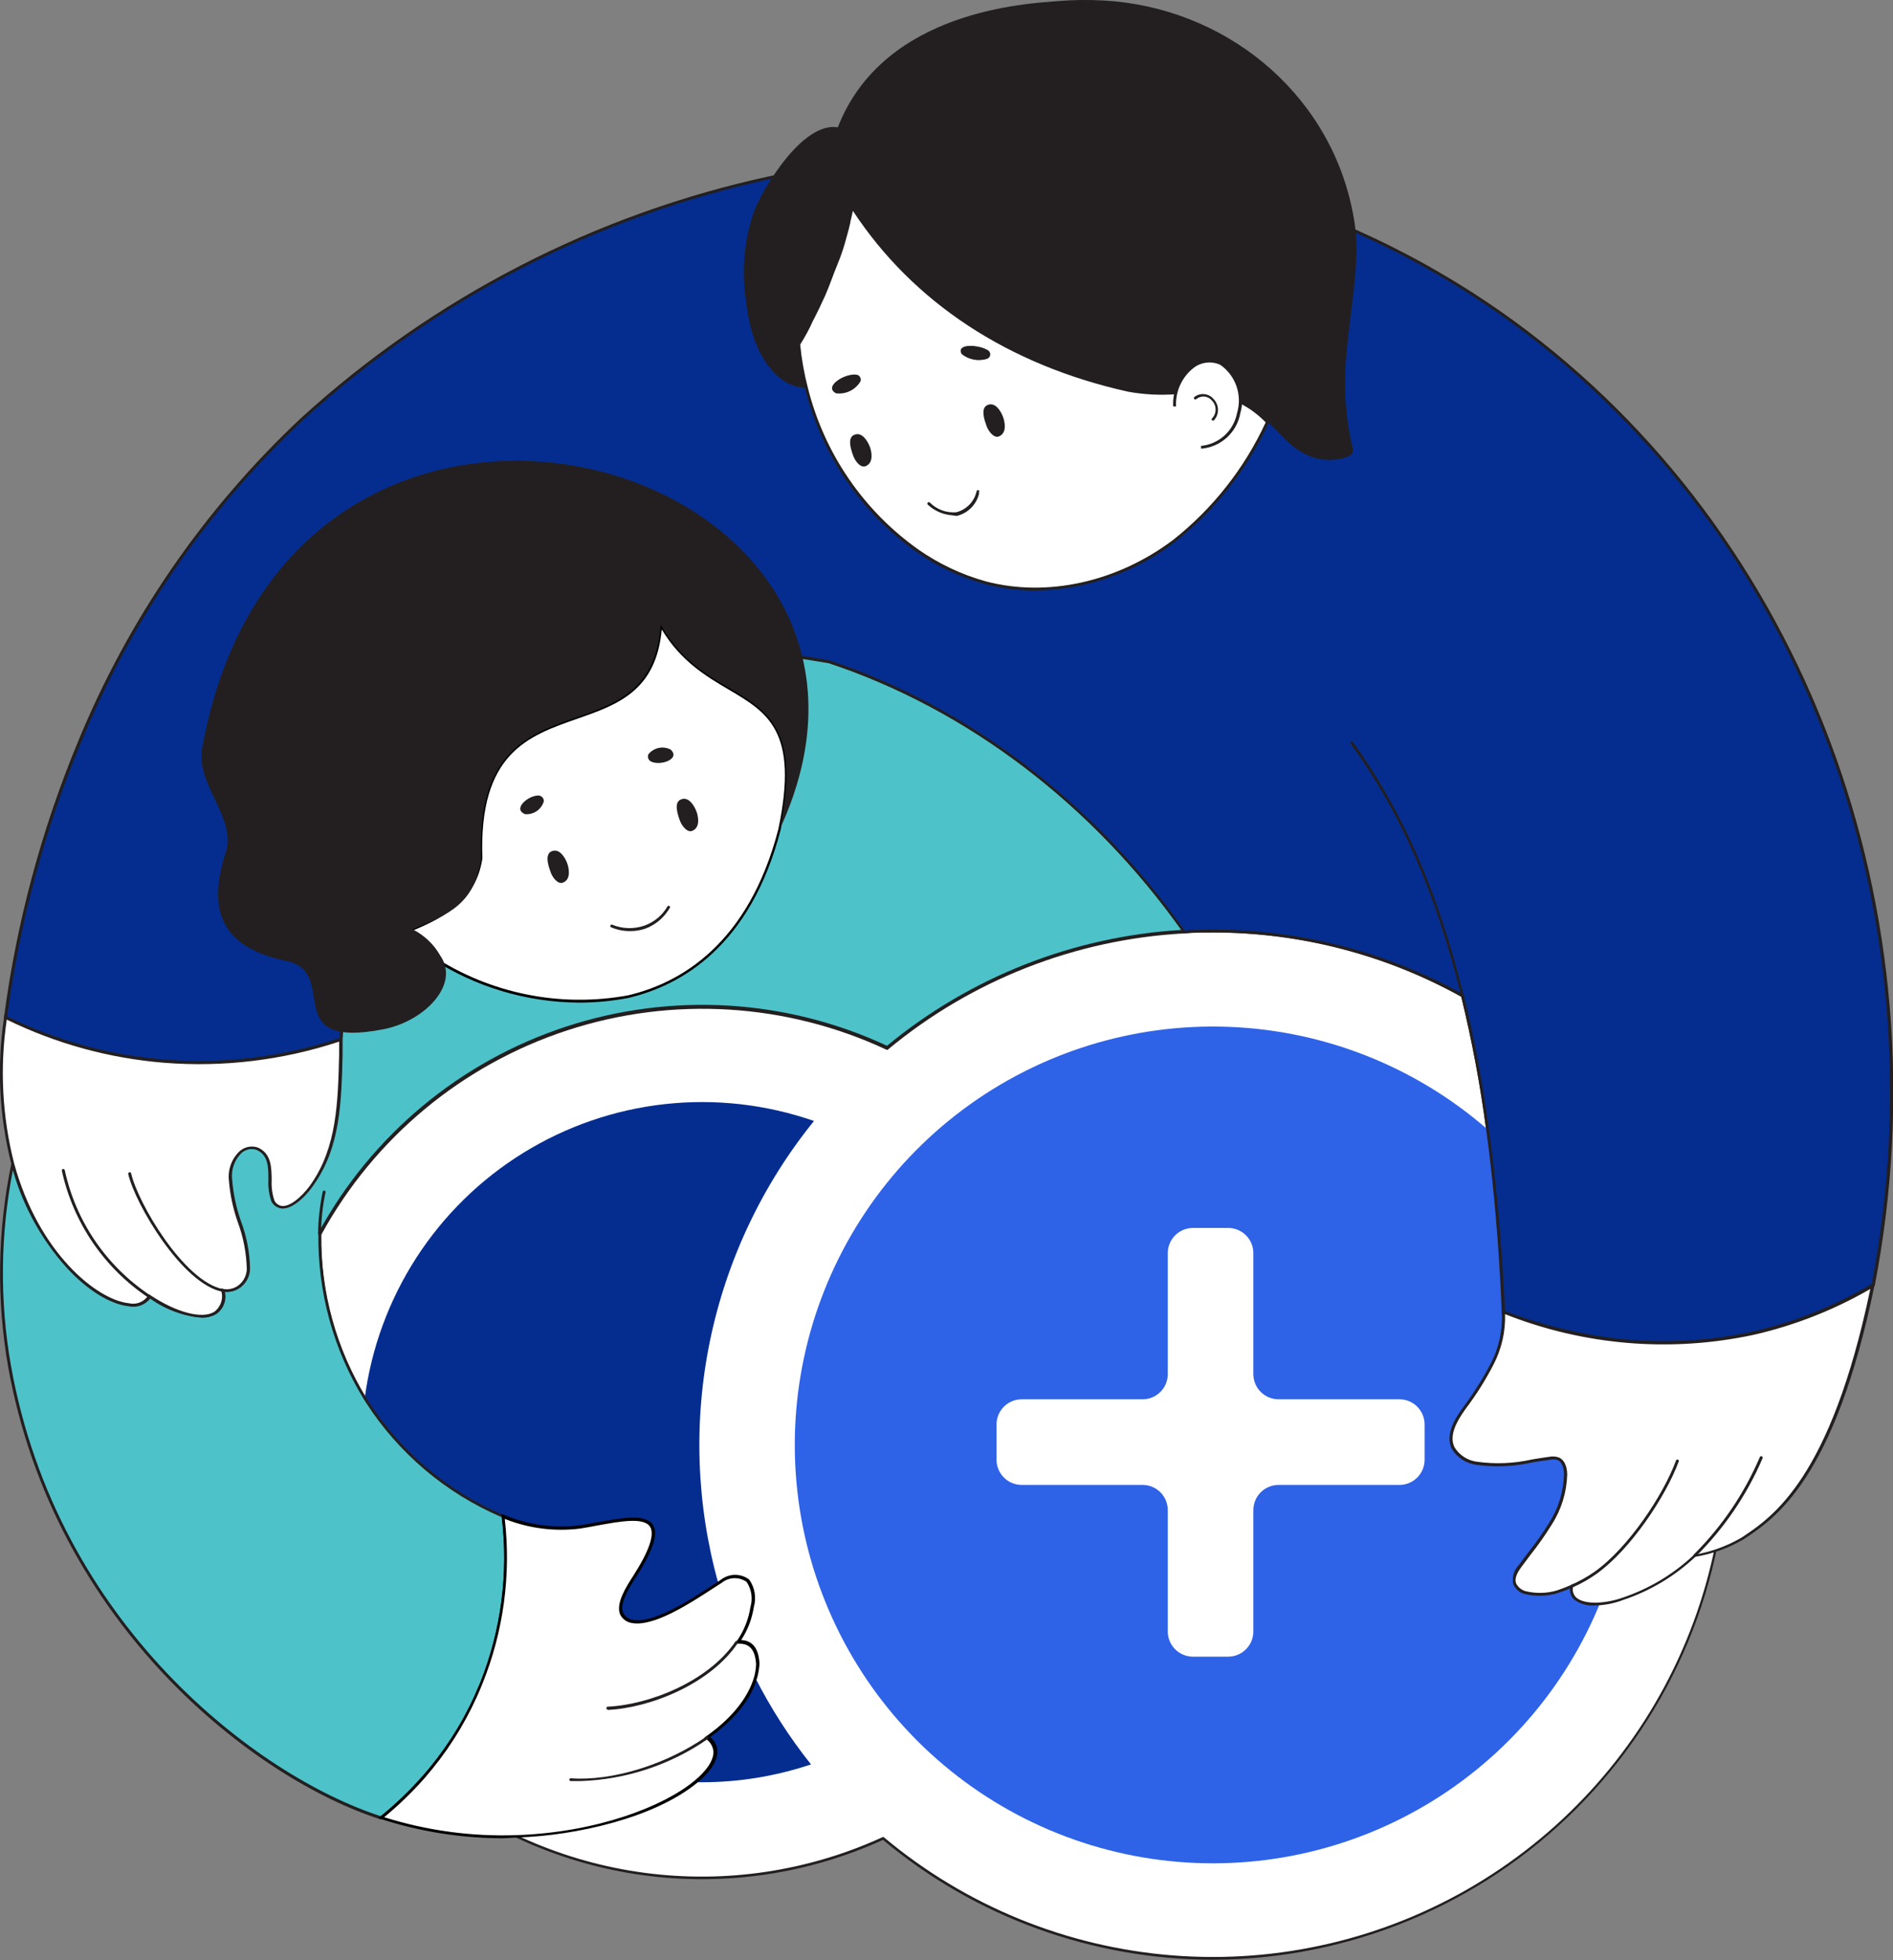
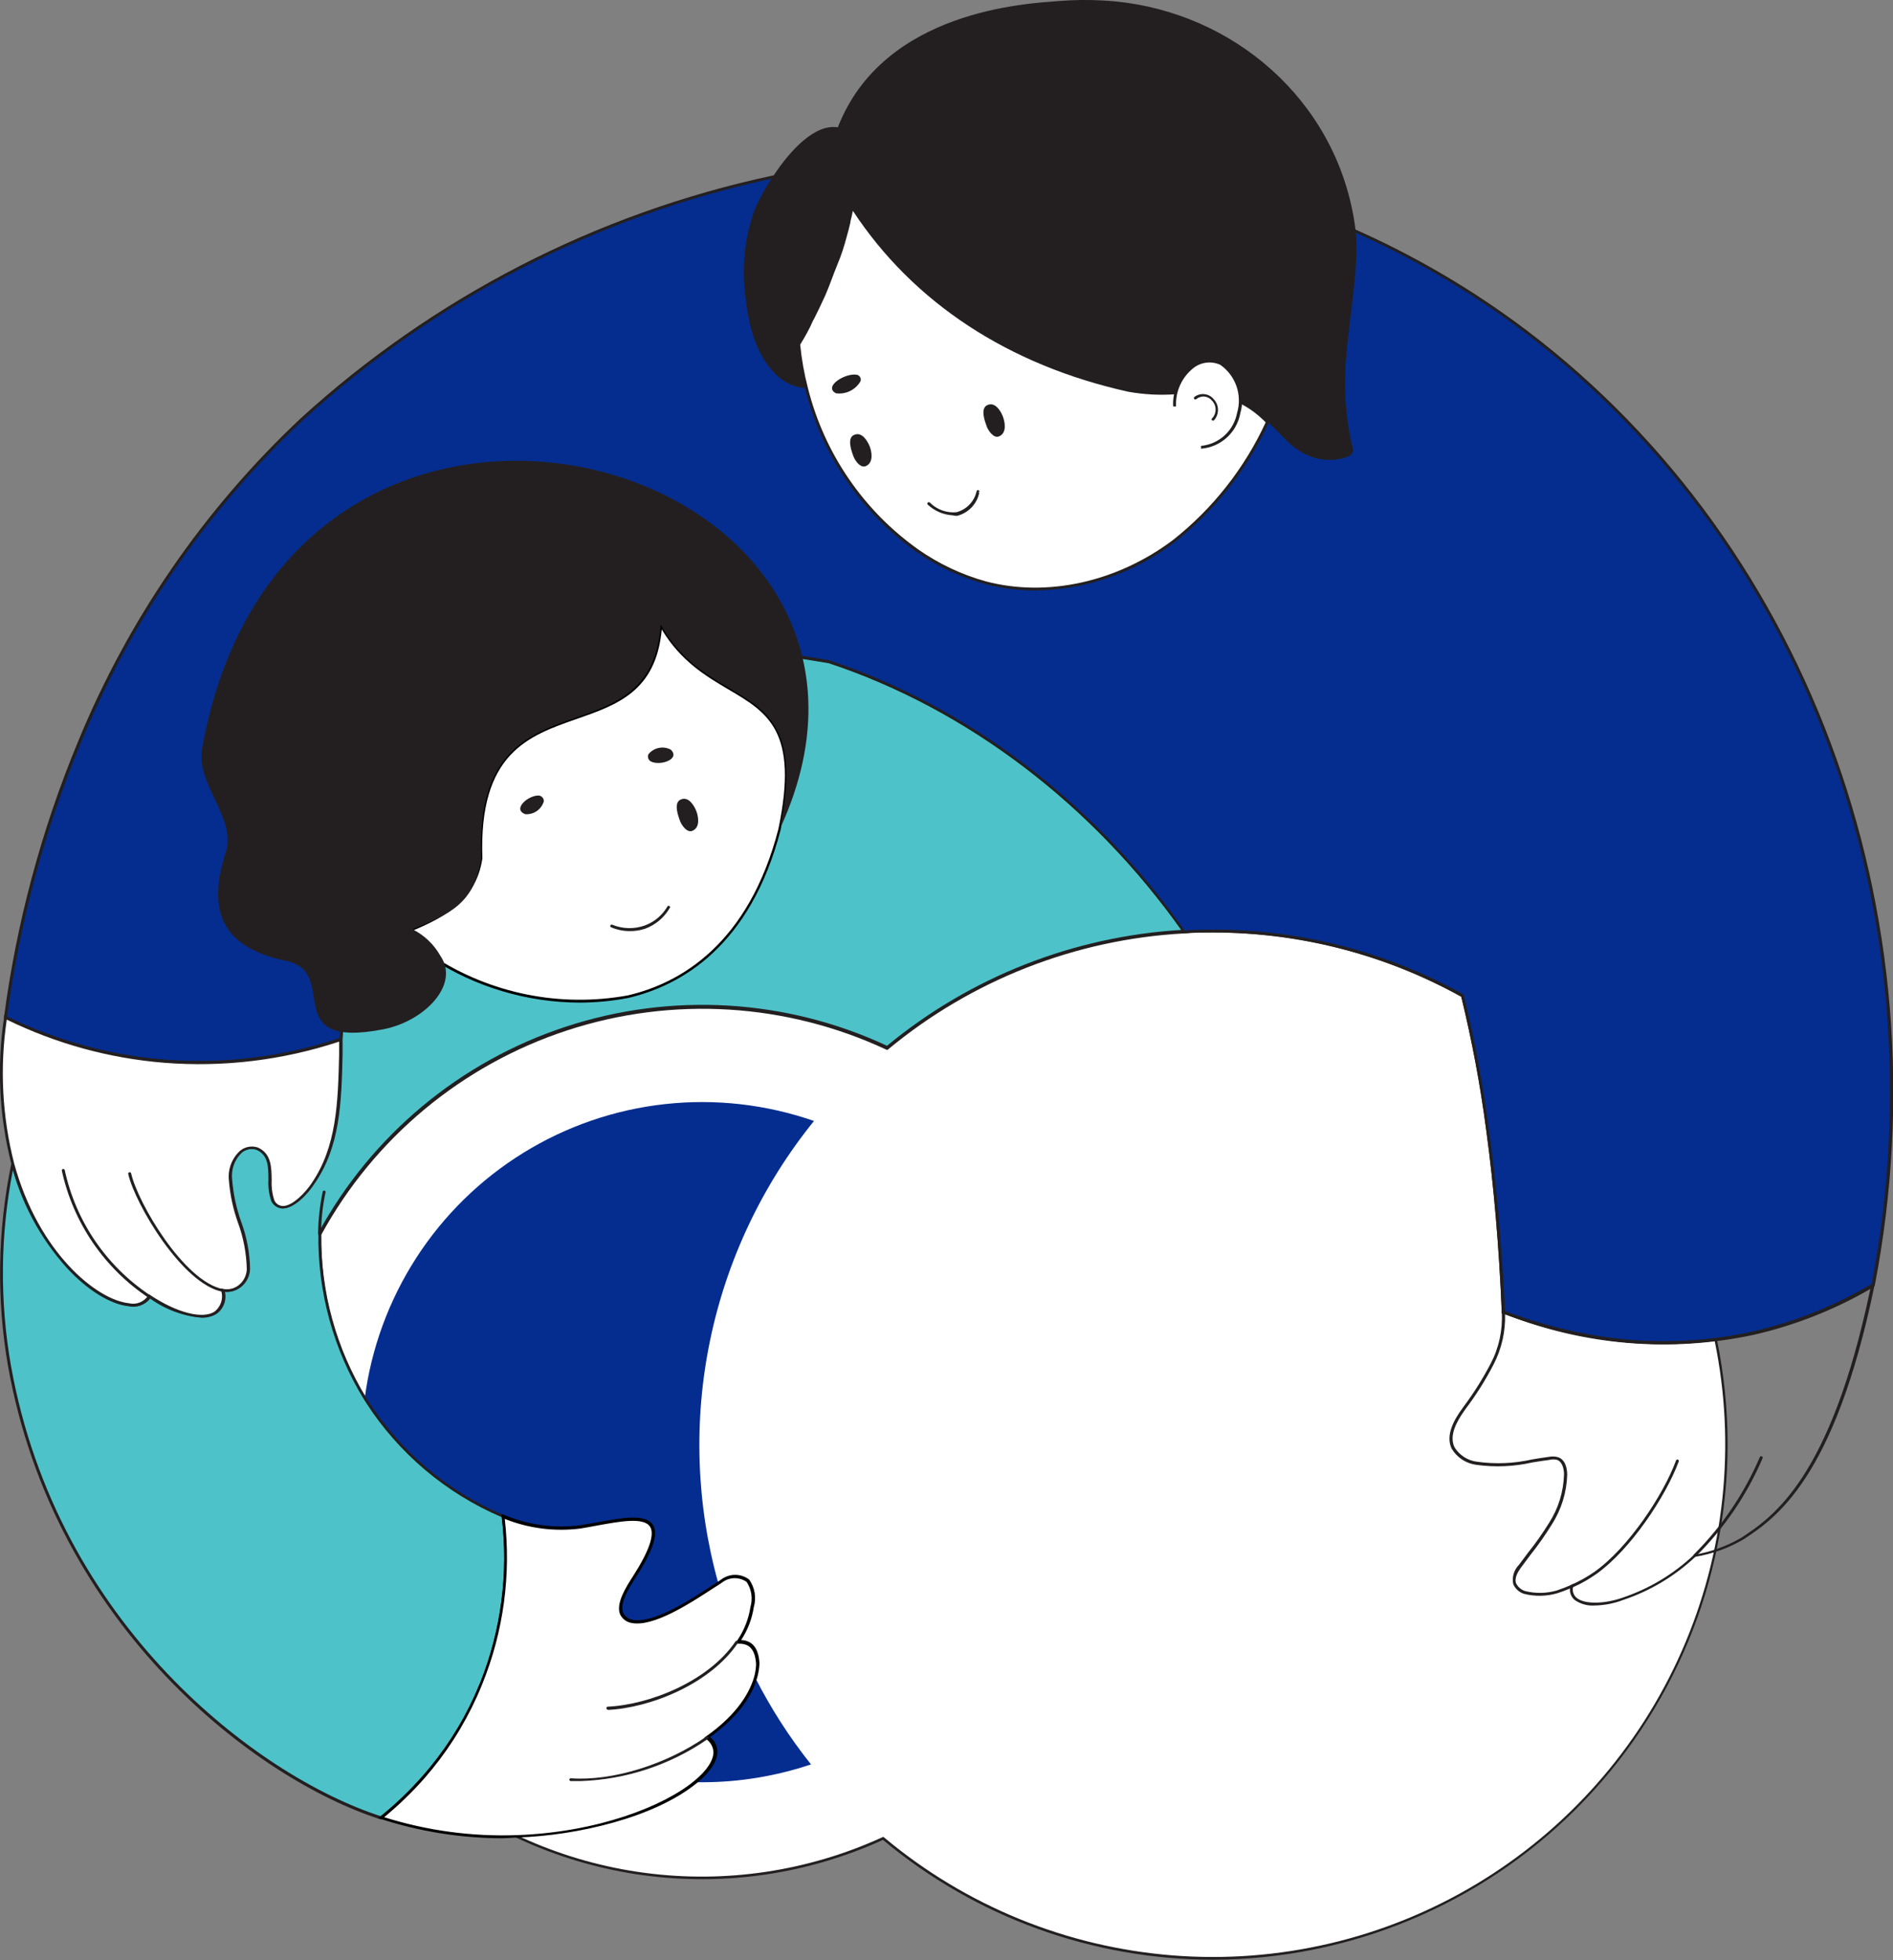
<svg xmlns="http://www.w3.org/2000/svg" width="477" height="494" viewBox="0 0 477 494" fill="none">
  <rect x="0" y="0" width="477" height="494" fill="#808080" stroke="none" />
  <g clip-path="url(#clip0_73_1064)">
    <path d="M432.366 337.557C424.169 338.604 415.878 338.67 407.666 337.752C397.782 336.606 388.079 334.227 378.785 330.672C378.104 314.151 376.791 298.848 374.847 284.639C373.354 273.275 371.244 262.002 368.526 250.868C349.309 240.141 327.663 234.528 305.658 234.567C303.179 234.567 300.748 234.64 298.365 234.786C270.968 236.301 244.77 246.53 223.585 263.982C198.267 252.102 169.373 250.339 142.8 259.051C116.226 267.764 93.976 286.296 80.59 310.867C80.38 325.535 84.334 339.962 91.992 352.471C92.138 352.739 92.332 353.007 92.478 353.274C100.79 366.059 112.701 376.091 126.707 382.105C128.561 396.361 126.728 410.854 121.383 424.197C120.946 425.316 120.484 426.386 120.022 427.457C116.647 434.886 112.191 441.774 106.797 447.894C122.692 461.127 141.998 469.598 162.492 472.331C182.986 475.064 203.835 471.949 222.637 463.344C243.264 480.616 268.753 491.03 295.564 493.14C322.376 495.249 349.178 488.949 372.248 475.115C395.317 461.281 413.509 440.599 424.296 415.943C435.083 391.288 437.929 363.881 432.439 337.533L432.366 337.557Z" fill="white" />
    <path d="M305.659 493.903C275.26 493.888 245.83 483.203 222.492 463.709C203.648 472.306 182.761 475.4 162.237 472.637C141.712 469.873 122.385 461.364 106.481 448.089L106.19 447.846L106.433 447.578C111.814 441.484 116.255 434.621 119.609 427.214C120.111 426.078 120.573 425.008 120.995 424.002C126.256 410.799 128.12 396.485 126.416 382.373C112.388 376.381 100.475 366.323 92.211 353.493L92.065 353.25L91.7 352.69C83.994 340.118 80.015 325.614 80.226 310.867V310.696C93.652 286.088 115.939 267.519 142.554 258.765C169.17 250.011 198.117 251.729 223.513 263.569C244.694 246.095 270.907 235.864 298.317 234.373C300.748 234.227 303.179 234.154 305.61 234.154C327.704 234.163 349.428 239.824 368.721 250.601H368.842V250.747C371.557 261.897 373.667 273.187 375.163 284.566C377.084 298.556 378.396 313.981 379.101 330.38C388.296 333.886 397.892 336.232 407.666 337.362C415.845 338.279 424.104 338.222 432.269 337.192H432.609V337.508C434.419 346.265 435.332 355.184 435.332 364.126C435.255 398.521 421.568 431.485 397.266 455.807C372.965 480.128 340.027 493.826 305.659 493.903ZM222.613 462.955L222.784 463.101C243.329 480.311 268.717 490.697 295.426 492.818C322.134 494.939 348.841 488.691 371.842 474.939C394.843 461.187 412.998 440.614 423.791 416.071C434.584 391.529 437.479 364.234 432.074 337.971C423.955 338.968 415.748 339.017 407.618 338.117C397.708 336.968 387.981 334.582 378.664 331.012H378.421V330.769C377.74 314.297 376.403 298.823 374.482 284.785C373.003 273.487 370.909 262.279 368.21 251.209C349.071 240.587 327.544 235.019 305.659 235.03C303.228 235.03 300.797 235.03 298.366 235.249C271.037 236.74 244.909 246.975 223.829 264.445L223.659 264.591H223.44C198.214 252.77 169.435 251.014 142.96 259.679C116.485 268.343 94.304 286.778 80.931 311.232C80.746 325.817 84.691 340.157 92.308 352.593C92.407 352.788 92.521 352.975 92.648 353.153L92.794 353.396C101.009 366.157 112.867 376.151 126.829 382.081H126.999V381.984C128.813 396.345 126.939 410.932 121.554 424.367C121.141 425.389 120.703 426.459 120.168 427.627C116.834 434.975 112.444 441.795 107.138 447.87C122.975 460.971 142.179 469.343 162.55 472.028C182.92 474.713 203.635 471.602 222.322 463.052L222.613 462.955Z" fill="#231F20" />
    <path d="M190.207 422.64C194.159 430.451 198.9 437.837 204.356 444.683C195.502 447.661 186.225 449.181 176.885 449.184H175.159C154.749 448.802 135.152 441.111 119.925 427.506C120.411 426.435 120.873 425.365 121.31 424.245C126.644 410.899 128.476 396.409 126.635 382.154C112.616 376.138 100.696 366.096 92.381 353.299C92.211 353.031 92.04 352.763 91.894 352.496C93.539 339.847 97.98 327.723 104.895 317.008C111.81 306.293 121.024 297.256 131.869 290.553C142.713 283.851 154.913 279.652 167.583 278.263C180.253 276.874 193.072 278.329 205.109 282.522C192.096 298.606 183.117 317.573 178.922 337.839C174.727 358.104 175.437 379.08 180.993 399.015C182.364 403.978 184.037 408.854 186.001 413.613L186.147 413.978C187.387 416.971 188.724 419.89 190.207 422.761V422.64Z" fill="#052D8F" />
-     <path d="M410.997 364.101C411.012 388.189 402.786 411.556 387.688 430.315C372.59 449.074 351.529 462.094 328.01 467.21C304.49 472.325 279.93 469.228 258.414 458.432C236.898 447.637 219.724 429.794 209.748 407.873C199.772 385.952 197.596 361.273 203.582 337.942C209.568 314.611 223.356 294.035 242.65 279.635C261.945 265.236 285.584 257.882 309.635 258.797C333.686 259.712 356.699 268.84 374.847 284.663C376.791 298.872 378.104 314.176 378.785 330.696C388.079 334.251 397.782 336.63 407.666 337.776C409.88 346.375 410.999 355.221 410.997 364.101Z" fill="#2E62E7" />
    <path d="M287.912 374.247C289.595 374.247 291.209 374.916 292.399 376.107C293.588 377.298 294.257 378.913 294.257 380.597V411.18C294.257 412.864 294.925 414.479 296.115 415.67C297.305 416.861 298.919 417.53 300.602 417.53H309.475C311.158 417.53 312.772 416.861 313.962 415.67C315.152 414.479 315.821 412.864 315.821 411.18V380.597C315.821 378.913 316.489 377.298 317.679 376.107C318.869 374.916 320.483 374.247 322.166 374.247H352.627C353.46 374.247 354.285 374.083 355.055 373.763C355.825 373.444 356.524 372.977 357.114 372.387C357.703 371.797 358.17 371.097 358.489 370.327C358.808 369.556 358.972 368.731 358.972 367.897V359.016C358.972 358.182 358.808 357.357 358.489 356.586C358.17 355.816 357.703 355.116 357.114 354.526C356.524 353.936 355.825 353.469 355.055 353.149C354.285 352.83 353.46 352.666 352.627 352.666H322.166C320.483 352.666 318.869 351.997 317.679 350.806C316.489 349.615 315.821 348 315.821 346.316V315.83C315.821 314.146 315.152 312.531 313.962 311.34C312.772 310.149 311.158 309.48 309.475 309.48H300.602C298.919 309.48 297.305 310.149 296.115 311.34C294.925 312.531 294.257 314.146 294.257 315.83V346.316C294.257 347.15 294.093 347.975 293.774 348.746C293.455 349.516 292.988 350.216 292.399 350.806C291.809 351.396 291.11 351.863 290.34 352.183C289.57 352.502 288.745 352.666 287.912 352.666H257.451C256.617 352.666 255.792 352.83 255.022 353.149C254.253 353.469 253.553 353.936 252.964 354.526C252.375 355.116 251.907 355.816 251.588 356.586C251.27 357.357 251.105 358.182 251.105 359.016V367.897C251.105 369.581 251.774 371.196 252.964 372.387C254.154 373.578 255.768 374.247 257.451 374.247H287.912Z" fill="white" />
    <path d="M208.781 166.735L204.842 166.078C199.131 165.111 193.35 164.623 187.557 164.618C165.658 164.642 144.342 171.684 126.733 184.715C109.124 197.745 96.148 216.077 89.707 237.025C87.637 245.195 86.367 253.547 85.914 261.963C85.525 275.077 85.914 288.118 78.621 298.458C76.798 301.232 71.328 306.998 68.654 302.57C66.903 298.531 69.699 291.695 64.74 289.456C60.218 288.021 57.447 293.398 57.884 297.291C58.079 304.784 62.746 312.278 62.406 319.82C62.396 320.594 62.222 321.356 61.895 322.057C61.568 322.758 61.095 323.382 60.509 323.886C59.922 324.39 59.235 324.763 58.494 324.981C57.752 325.198 56.972 325.256 56.207 325.149H56.012C57.301 333.834 47.771 333.421 37.585 326.681C33.744 333.98 11.159 322.886 3.136 293.227C-0.354 310.055 -0.626 327.392 2.334 344.321C13.93 409.185 63.865 447.943 95.979 458.113C99.822 455.019 103.393 451.6 106.651 447.894C112.045 441.774 116.502 434.886 119.876 427.457C120.338 426.386 120.8 425.316 121.238 424.197C126.583 410.854 128.416 396.361 126.562 382.106C112.577 376.09 100.684 366.067 92.381 353.299C92.235 353.031 92.041 352.763 91.895 352.496C84.237 339.987 80.283 325.56 80.493 310.891C93.89 286.287 116.17 267.731 142.78 259.017C169.39 250.303 198.32 252.088 223.659 264.007C244.83 246.547 271.023 236.317 298.414 234.811C275.319 202.232 243.618 178.292 208.781 166.735Z" fill="#4EC2C9" />
    <path d="M96.125 458.551H95.955C64.642 448.576 13.784 410.012 2.042 344.418C-0.905 327.488 -0.633 310.154 2.845 293.325L3.161 291.792L3.55 293.3C9.725 315.781 24.433 327.63 32.479 328.457C33.391 328.678 34.349 328.609 35.221 328.26C36.092 327.912 36.833 327.3 37.342 326.511L37.536 326.146L37.876 326.365C44.513 330.793 51.004 332.472 54.019 330.55C54.82 329.943 55.414 329.103 55.719 328.144C56.024 327.186 56.024 326.156 55.72 325.197V324.686L56.425 324.832C57.105 324.936 57.799 324.894 58.461 324.709C59.123 324.525 59.738 324.202 60.267 323.762C60.846 323.278 61.318 322.676 61.649 321.997C61.98 321.318 62.163 320.576 62.187 319.82C62.092 315.807 61.337 311.836 59.95 308.069C58.719 304.609 57.951 301.001 57.665 297.339C57.535 295.991 57.718 294.631 58.199 293.365C58.679 292.1 59.445 290.962 60.437 290.04C61.053 289.511 61.796 289.152 62.594 288.998C63.391 288.845 64.214 288.902 64.983 289.164C68.362 290.697 68.411 294.03 68.459 297.363C68.36 299.102 68.591 300.844 69.14 302.497C69.33 302.908 69.631 303.258 70.009 303.508C70.387 303.757 70.827 303.896 71.279 303.908C73.88 303.908 77.187 300.161 78.402 298.337C84.893 288.994 85.161 277.705 85.452 265.759C85.452 264.493 85.452 263.326 85.452 261.963C85.894 253.949 87.066 245.993 88.953 238.192H88.832L89.269 236.781C95.765 215.772 108.812 197.396 126.498 184.345C144.185 171.293 165.583 164.252 187.557 164.253C193.374 164.256 199.18 164.744 204.915 165.713L209.534 166.491C244.323 178.17 275.975 202.281 298.681 234.47L299.07 235.005H298.414C271.077 236.492 244.94 246.727 223.853 264.201L223.683 264.347H223.464C198.238 252.527 169.459 250.771 142.984 259.435C116.51 268.1 94.329 286.535 80.955 310.988C80.771 325.574 84.715 339.914 92.332 352.35C92.431 352.545 92.545 352.732 92.673 352.909L92.819 353.153C101.033 365.914 112.891 375.908 126.853 381.838H127.024V381.984C128.83 396.347 126.947 410.934 121.554 424.367C121.14 425.389 120.703 426.459 120.168 427.627C116.798 435.083 112.35 442.002 106.967 448.162C103.692 451.875 100.115 455.31 96.271 458.429L96.125 458.551ZM3.258 294.833C0.062 311.143 -0.103 327.902 2.772 344.272C14.416 409.428 64.813 447.675 95.979 457.748C99.742 454.693 103.239 451.323 106.432 447.675C111.813 441.582 116.255 434.718 119.609 427.311C120.111 426.176 120.573 425.105 120.995 424.099C126.272 410.866 128.136 396.517 126.416 382.373C112.388 376.381 100.475 366.323 92.211 353.493L92.065 353.25L91.7 352.69C83.994 340.118 80.015 325.614 80.226 310.867V310.696C93.652 286.088 115.938 267.519 142.554 258.765C169.17 250.011 198.117 251.729 223.513 263.569C244.518 246.228 270.48 236.005 297.66 234.373C274.954 202.427 243.375 178.413 208.708 167.027L204.842 166.37C199.148 165.4 193.382 164.912 187.606 164.91C165.794 164.929 144.561 171.939 127.018 184.912C109.475 197.884 96.544 216.139 90.12 237C88.054 245.154 86.784 253.49 86.328 261.89C86.328 263.155 86.328 264.323 86.328 265.661C86.036 277.826 85.768 289.14 79.034 298.629C77.527 300.916 74.172 304.541 71.279 304.541C70.7 304.51 70.139 304.328 69.653 304.012C69.166 303.696 68.771 303.257 68.508 302.74C67.905 300.99 67.649 299.139 67.754 297.29C67.754 294.103 67.754 291.086 64.764 289.748C64.113 289.535 63.418 289.492 62.745 289.625C62.073 289.757 61.446 290.059 60.923 290.502C60.027 291.363 59.342 292.419 58.92 293.588C58.498 294.756 58.352 296.007 58.492 297.242C58.773 300.844 59.525 304.394 60.728 307.801C62.162 311.641 62.935 315.697 63.014 319.796C62.992 320.656 62.785 321.501 62.407 322.273C62.03 323.046 61.49 323.728 60.826 324.273C60.252 324.75 59.589 325.109 58.875 325.326C58.161 325.543 57.411 325.615 56.669 325.538C56.913 326.569 56.845 327.65 56.473 328.643C56.1 329.636 55.441 330.494 54.578 331.109C51.32 333.177 44.853 331.62 37.949 327.144C37.336 327.959 36.5 328.579 35.542 328.929C34.584 329.278 33.546 329.343 32.552 329.114C27.933 328.628 22.099 325.003 16.945 319.382C10.544 312.371 5.858 303.967 3.258 294.833Z" fill="#231F20" />
    <path d="M471.968 323.908C462.652 329.375 452.55 333.372 442.017 335.757C438.759 336.511 435.55 337.07 432.293 337.484C424.096 338.524 415.804 338.581 407.593 337.654C397.709 336.508 388.006 334.13 378.712 330.574C378.031 314.054 376.718 298.75 374.774 284.541C373.282 273.178 371.171 261.905 368.453 250.771C349.242 240.025 327.593 234.403 305.585 234.446C303.154 234.446 300.723 234.446 298.292 234.689C275.319 202.135 243.617 178.194 208.78 166.564L204.842 165.908C199.131 164.941 193.349 164.452 187.557 164.448C165.636 164.482 144.304 171.55 126.692 184.613C109.08 197.676 96.117 216.045 89.707 237.025C87.649 245.197 86.379 253.548 85.914 261.963C58.114 271.375 27.72 269.38 1.386 256.416C6.053 221.575 21.466 156.662 75.947 105.763C109.374 75.131 150.389 54.019 194.729 44.622C242.791 34.208 294.402 37.322 341.152 58.052C355.351 64.362 368.839 72.167 381.386 81.336C454.804 134.911 490.055 230.042 471.968 323.908Z" fill="#052D8F" />
    <path d="M419.238 338.749C415.356 338.757 411.476 338.546 407.618 338.117C397.705 336.98 387.977 334.593 378.664 331.012H378.42V330.769C377.74 314.322 376.427 298.823 374.506 284.76C373.017 273.463 370.916 262.254 368.21 251.185C349.073 240.554 327.546 234.977 305.659 234.981C303.228 234.981 300.626 234.981 298.365 235.224H298.171V235.054C275.44 202.841 243.715 178.73 208.829 167.148L204.964 166.516C199.269 165.546 193.504 165.058 187.727 165.056C165.868 165.011 144.572 171.988 126.971 184.961C109.37 197.934 96.393 216.217 89.95 237.122C87.913 245.273 86.652 253.599 86.182 261.987V262.231H85.939C58.089 271.656 27.647 269.688 1.24 256.756H0.997V256.489C4.138 232.592 10.408 209.213 19.643 186.953C32.301 156.105 51.417 128.329 75.704 105.496C109.222 74.88 150.278 53.743 194.656 44.257C245.708 33.186 296.445 37.858 341.298 57.736C355.546 64.041 369.082 71.846 381.678 81.019C454.926 134.546 490.541 229.872 472.406 323.981V324.151H472.26C462.914 329.678 452.77 333.724 442.187 336.146C439.124 336.851 435.94 337.411 432.463 337.849C428.079 338.432 423.661 338.733 419.238 338.749ZM379.247 330.428C388.443 333.925 398.039 336.262 407.812 337.387C415.999 338.303 424.265 338.246 432.439 337.216C435.709 336.818 438.955 336.241 442.163 335.489C452.533 333.049 462.469 329.037 471.628 323.591C489.642 229.799 454.124 134.814 381.143 81.53C368.62 72.418 355.166 64.662 341.006 58.392C296.299 38.588 245.733 34.062 194.802 44.962C150.55 54.422 109.611 75.5 76.19 106.031C51.97 128.822 32.919 156.551 20.324 187.342C11.168 209.393 4.939 232.55 1.799 256.221C27.922 268.988 58.015 270.954 85.574 261.695C86.044 253.339 87.306 245.045 89.342 236.927C95.812 215.905 108.837 197.507 126.511 184.43C144.185 171.352 165.578 164.281 187.557 164.253C193.374 164.256 199.18 164.744 204.915 165.713L208.829 166.37C243.861 178 275.659 202.135 298.487 234.494C300.748 234.348 303.155 234.275 305.78 234.275C327.805 234.277 349.467 239.896 368.72 250.601H368.842V250.771C371.557 261.913 373.668 273.195 375.163 284.566C377.132 298.629 378.445 314.03 379.247 330.428Z" fill="#231F20" />
-     <path d="M368.55 251.233C368.469 251.232 368.39 251.206 368.325 251.158C368.259 251.11 368.21 251.043 368.185 250.966C361.84 225.152 352.772 204.374 340.349 187.488C340.283 187.42 340.245 187.328 340.245 187.233C340.245 187.137 340.283 187.046 340.349 186.977C340.42 186.916 340.511 186.882 340.605 186.882C340.698 186.882 340.789 186.916 340.86 186.977C353.258 204.009 362.399 224.811 368.744 250.698C368.759 250.746 368.763 250.797 368.758 250.846C368.752 250.896 368.736 250.944 368.711 250.988C368.686 251.031 368.652 251.069 368.612 251.098C368.572 251.128 368.526 251.149 368.477 251.16L368.55 251.233Z" fill="#231F20" />
-     <path d="M471.968 323.932C462.584 369.405 449.408 380.913 439.148 387.677C435.397 389.855 431.276 391.323 426.993 392.008C421.802 396.935 415.595 400.664 408.809 402.932C403.266 405.049 394.903 405.097 395.948 399.769C394.733 400.304 393.517 400.791 392.205 401.205C389.575 401.998 386.782 402.082 384.109 401.448C383.58 401.275 383.092 400.995 382.674 400.627C382.256 400.259 381.917 399.81 381.678 399.307C381.046 397.774 382.067 396.095 383.064 394.757C385.777 391.343 388.316 387.794 390.673 384.125C393.041 380.418 394.36 376.138 394.49 371.741C394.49 370.159 394.028 368.31 392.569 367.726C391.843 367.543 391.083 367.543 390.357 367.726C384.279 368.505 378.202 370.159 372.124 368.967C370.883 368.803 369.695 368.356 368.654 367.66C367.613 366.964 366.746 366.038 366.119 364.953C364.588 361.765 366.727 358.092 368.769 355.221C371.511 351.616 373.95 347.792 376.062 343.785C378.138 339.765 379.103 335.263 378.858 330.744C398.95 338.694 420.948 340.498 442.066 335.927C452.59 333.491 462.676 329.446 471.968 323.932Z" fill="white" />
    <path d="M401.856 404.635C400.061 404.766 398.276 404.277 396.799 403.248C396.379 402.9 396.05 402.454 395.843 401.95C395.635 401.445 395.554 400.897 395.608 400.353C394.538 400.815 393.469 401.205 392.423 401.545C389.675 402.345 386.762 402.396 383.987 401.691C383.396 401.497 382.852 401.18 382.391 400.761C381.93 400.341 381.563 399.829 381.313 399.258C381.127 398.392 381.161 397.493 381.411 396.643C381.662 395.793 382.121 395.019 382.748 394.392L384.984 391.4C386.928 388.973 388.722 386.43 390.357 383.784C392.686 380.145 393.98 375.939 394.101 371.619C394.101 370.719 393.906 368.554 392.399 367.945C391.738 367.772 391.043 367.772 390.381 367.945C388.971 368.116 387.537 368.359 386.127 368.578C381.502 369.63 376.725 369.836 372.027 369.186C370.75 369.024 369.526 368.574 368.448 367.87C367.37 367.167 366.466 366.227 365.803 365.123C364.174 361.766 366.387 357.824 368.477 354.977L368.769 354.564C371.355 351.107 373.656 347.445 375.649 343.615C377.715 339.653 378.672 335.206 378.42 330.745V330.161L378.979 330.38C398.988 338.363 420.929 340.16 441.968 335.538C452.47 333.126 462.533 329.096 471.798 323.591L472.503 323.178L472.333 323.981C462.268 372.811 447.365 382.665 439.367 387.945C435.62 390.147 431.499 391.639 427.212 392.349C421.995 397.261 415.774 400.98 408.979 403.248C406.702 404.119 404.292 404.588 401.856 404.635ZM396.532 399.161L396.41 399.842C396.265 400.348 396.268 400.886 396.418 401.391C396.569 401.895 396.862 402.346 397.261 402.689C399.449 404.538 404.846 404.1 408.784 402.689C415.523 400.444 421.689 396.748 426.847 391.862C431.053 391.157 435.096 389.698 438.784 387.555C446.66 382.349 461.271 372.69 471.287 324.857C462.131 330.157 452.231 334.053 441.92 336.413C420.974 340.918 399.164 339.107 379.247 331.207C379.375 335.61 378.379 339.972 376.354 343.883C374.357 347.765 372.031 351.469 369.401 354.953L369.109 355.367C367.14 358.14 365.049 361.741 366.508 364.758C367.124 365.758 367.957 366.606 368.947 367.238C369.936 367.87 371.055 368.27 372.221 368.408C376.829 369.052 381.516 368.854 386.054 367.824C387.464 367.58 388.898 367.361 390.333 367.167C391.142 367.002 391.98 367.052 392.764 367.313C394.101 367.848 394.879 369.405 394.903 371.644C394.779 376.102 393.443 380.443 391.038 384.198C389.393 386.866 387.59 389.433 385.641 391.886L383.404 394.879C382.48 396.12 381.508 397.701 382.043 399.088C382.28 399.546 382.607 399.953 383.003 400.283C383.4 400.613 383.859 400.86 384.352 401.01C386.953 401.652 389.677 401.601 392.253 400.864C393.469 400.451 394.684 399.988 395.973 399.429L396.532 399.161Z" fill="#231F20" />
    <path d="M396.045 400.134C395.976 400.138 395.907 400.118 395.85 400.078C395.793 400.039 395.751 399.981 395.729 399.915C395.687 399.828 395.682 399.728 395.714 399.637C395.746 399.545 395.812 399.471 395.899 399.429C397.992 398.521 399.987 397.404 401.856 396.095C410.34 390.037 419.116 376.826 422.349 368.043C422.39 367.964 422.458 367.903 422.54 367.871C422.622 367.838 422.713 367.837 422.796 367.866C422.879 367.896 422.949 367.955 422.992 368.032C423.035 368.109 423.049 368.2 423.03 368.286C419.748 377.167 410.875 390.548 402.269 396.679C400.364 398.026 398.328 399.175 396.191 400.11L396.045 400.134Z" fill="#231F20" />
    <path d="M427.091 392.397C426.989 392.393 426.893 392.35 426.823 392.276C426.787 392.244 426.758 392.204 426.738 392.16C426.718 392.116 426.708 392.068 426.708 392.02C426.708 391.972 426.718 391.924 426.738 391.88C426.758 391.836 426.787 391.797 426.823 391.765C433.89 384.727 439.536 376.392 443.452 367.215C443.47 367.17 443.497 367.129 443.532 367.095C443.568 367.061 443.61 367.035 443.656 367.019C443.702 367.003 443.751 366.997 443.8 367.001C443.848 367.006 443.896 367.021 443.938 367.045C443.983 367.064 444.024 367.091 444.059 367.126C444.093 367.161 444.12 367.202 444.138 367.247C444.156 367.293 444.165 367.341 444.164 367.39C444.163 367.439 444.152 367.487 444.132 367.532C440.171 376.788 434.458 385.19 427.309 392.276C427.255 392.342 427.176 392.386 427.091 392.397Z" fill="#231F20" />
    <path d="M85.914 261.963C85.525 275.077 85.914 288.118 78.621 298.458C76.798 301.232 71.328 306.998 68.654 302.57C66.903 298.531 69.699 291.695 64.74 289.456C60.218 288.021 57.446 293.398 57.884 297.29C58.078 304.784 62.746 312.278 62.406 319.82C62.396 320.594 62.222 321.356 61.895 322.057C61.568 322.758 61.095 323.382 60.509 323.886C59.922 324.39 59.235 324.763 58.493 324.981C57.752 325.198 56.972 325.256 56.207 325.149H56.012C57.301 333.834 47.771 333.421 37.585 326.681C33.743 333.98 11.159 322.886 3.136 293.227C0.068 281.186 -0.544 268.65 1.337 256.367C13.876 262.543 27.471 266.283 41.401 267.389C56.453 268.598 71.593 266.752 85.914 261.963Z" fill="white" />
    <path d="M50.785 332.107C46.089 331.694 41.594 330.012 37.779 327.241C37.166 328.056 36.33 328.676 35.372 329.026C34.414 329.376 33.376 329.44 32.382 329.212C27.763 328.725 21.928 325.1 16.774 319.48C10.08 312.021 5.299 303.045 2.844 293.325C-0.22 281.234 -0.832 268.65 1.045 256.318V255.832L1.483 256.051C13.993 262.205 27.554 265.937 41.45 267.048C56.424 268.217 71.48 266.355 85.719 261.574L86.206 261.403V261.939C86.206 263.204 86.206 264.372 86.206 265.71C85.914 277.875 85.647 289.189 78.912 298.677C77.405 300.964 74.05 304.59 71.157 304.59C70.578 304.559 70.017 304.377 69.531 304.061C69.044 303.745 68.65 303.306 68.386 302.789C67.783 301.039 67.527 299.188 67.632 297.339C67.632 294.152 67.632 291.135 64.642 289.797C63.991 289.584 63.296 289.541 62.623 289.673C61.951 289.805 61.324 290.107 60.801 290.551C59.905 291.412 59.22 292.467 58.798 293.636C58.376 294.805 58.23 296.056 58.37 297.29C58.651 300.893 59.403 304.443 60.607 307.85C62.041 311.69 62.813 315.746 62.892 319.845C62.87 320.704 62.663 321.549 62.285 322.322C61.908 323.094 61.368 323.776 60.704 324.321C60.13 324.799 59.467 325.157 58.753 325.375C58.039 325.592 57.289 325.664 56.547 325.586C56.792 326.618 56.724 327.699 56.351 328.692C55.979 329.684 55.319 330.543 54.456 331.158C53.35 331.824 52.075 332.153 50.785 332.107ZM37.536 326.195L37.876 326.414C44.513 330.842 51.004 332.521 54.018 330.599C54.82 329.992 55.414 329.151 55.719 328.193C56.024 327.234 56.024 326.205 55.72 325.246V324.735L56.425 324.881C57.105 324.984 57.798 324.942 58.46 324.758C59.123 324.573 59.738 324.25 60.266 323.81C60.846 323.326 61.317 322.725 61.648 322.045C61.979 321.366 62.163 320.624 62.187 319.869C62.092 315.855 61.337 311.885 59.95 308.117C58.719 304.657 57.951 301.05 57.665 297.388C57.535 296.04 57.718 294.68 58.198 293.414C58.679 292.148 59.445 291.01 60.436 290.089C61.053 289.56 61.796 289.201 62.593 289.047C63.391 288.893 64.214 288.951 64.983 289.213C68.362 290.746 68.41 294.079 68.459 297.412C68.359 299.151 68.59 300.893 69.14 302.546C69.33 302.957 69.63 303.307 70.008 303.556C70.386 303.806 70.826 303.944 71.279 303.957C73.88 303.957 77.186 300.21 78.402 298.385C84.893 289.043 85.16 277.753 85.452 265.807V262.523C71.262 267.219 56.277 269.031 41.377 267.851C27.589 266.739 14.132 263.05 1.702 256.975C-0.086 269.046 0.542 281.353 3.549 293.179C9.724 315.781 24.432 327.63 32.479 328.457C33.391 328.678 34.349 328.609 35.22 328.26C36.092 327.912 36.833 327.3 37.341 326.511L37.536 326.195Z" fill="#231F20" />
    <path d="M56.085 325.562C46.02 323.713 34.06 303.543 32.309 295.879C32.294 295.783 32.316 295.685 32.37 295.604C32.424 295.522 32.507 295.465 32.601 295.441C32.694 295.419 32.793 295.435 32.875 295.485C32.957 295.535 33.016 295.616 33.039 295.709C34.74 303.227 46.41 323.032 56.207 324.905C56.254 324.911 56.3 324.926 56.341 324.951C56.382 324.975 56.417 325.008 56.445 325.047C56.472 325.086 56.491 325.13 56.5 325.177C56.51 325.224 56.509 325.272 56.498 325.319C56.476 325.406 56.419 325.48 56.342 325.526C56.264 325.571 56.172 325.584 56.085 325.562Z" fill="#231F20" />
    <path d="M37.657 327.095H37.462C26.286 319.665 18.439 308.172 15.583 295.052C15.568 294.956 15.589 294.857 15.643 294.776C15.697 294.695 15.78 294.637 15.874 294.614C15.971 294.599 16.069 294.621 16.15 294.675C16.231 294.729 16.289 294.811 16.312 294.906C19.121 307.872 26.886 319.224 37.949 326.535C38.01 326.606 38.044 326.697 38.044 326.791C38.044 326.885 38.01 326.975 37.949 327.046C37.861 327.098 37.757 327.115 37.657 327.095Z" fill="#231F20" />
    <path d="M190.717 419.404C190.646 420.488 190.475 421.563 190.207 422.615C188.675 428.382 184.056 433.637 178.051 437.895C181.771 440.668 180.336 444.902 175.207 449.135C167.233 455.704 150.361 462.176 130.208 462.857C118.675 463.241 107.162 461.636 96.173 458.113C100.016 455.019 103.587 451.6 106.845 447.894C112.239 441.774 116.696 434.886 120.07 427.457C120.532 426.386 120.994 425.316 121.432 424.197C126.776 410.854 128.61 396.361 126.756 382.106C132.893 384.685 139.601 385.599 146.204 384.758C157.971 382.908 172.29 377.994 159.818 397.409C157.776 400.572 153.449 407.141 159.186 408.674C164.923 410.207 175.256 402.738 181.066 398.942L181.674 398.553C182.626 397.834 183.787 397.446 184.98 397.446C186.173 397.446 187.333 397.834 188.286 398.553C189.891 400.134 189.647 402.956 189.331 405.195C188.871 408.182 187.759 411.032 186.074 413.54L185.831 413.905H186.22C188.602 413.808 190.474 415.219 190.717 419.404Z" fill="white" />
    <path d="M126.707 463.295C116.257 463.29 105.873 461.648 95.93 458.429L95.298 458.21L95.833 457.797C99.647 454.731 103.193 451.345 106.432 447.675C111.813 441.582 116.254 434.718 119.609 427.311C120.111 426.176 120.573 425.105 120.994 424.099C126.307 410.808 128.172 396.386 126.416 382.179V381.546L126.999 381.789C133.059 384.34 139.683 385.246 146.204 384.417L150.41 383.687C156.682 382.543 162.566 381.449 164.486 384.247C165.969 386.485 164.608 390.743 160.159 397.628C158.724 399.867 156.05 404.003 156.998 406.436C157.225 406.913 157.565 407.327 157.989 407.641C158.413 407.955 158.908 408.159 159.429 408.236C164.608 409.258 173.676 403.37 179.656 399.453L181.115 398.504L181.722 398.09C182.738 397.325 183.976 396.91 185.247 396.91C186.519 396.91 187.757 397.325 188.772 398.09C189.48 399.086 189.953 400.23 190.155 401.435C190.357 402.641 190.284 403.876 189.939 405.049C189.493 408.013 188.406 410.844 186.755 413.345C189.623 413.467 191.179 415.438 191.374 419.282C191.317 420.392 191.146 421.492 190.863 422.567C189.453 427.968 185.32 433.199 178.927 437.797C179.48 438.219 179.933 438.759 180.253 439.377C180.572 439.996 180.751 440.678 180.774 441.374C180.774 443.807 179.072 446.508 175.718 449.281C164.972 458.137 145.256 462.614 130.475 463.101L126.707 463.295ZM96.805 457.991C107.579 461.379 118.849 462.909 130.135 462.517C150.459 461.836 167.282 455.218 174.915 448.868C178.076 446.289 179.777 443.685 179.777 441.569C179.739 440.899 179.542 440.248 179.204 439.669C178.866 439.089 178.396 438.598 177.833 438.235L177.468 437.943L177.881 437.651C184.348 433.102 188.505 427.919 190.037 422.615C190.312 421.59 190.475 420.537 190.523 419.477C190.328 415.973 188.991 414.27 186.39 414.27H186.001H185.223L185.904 413.248C187.554 410.782 188.641 407.983 189.088 405.049C189.404 403.985 189.482 402.866 189.318 401.769C189.154 400.671 188.752 399.624 188.14 398.699C187.237 398.058 186.152 397.724 185.045 397.746C183.938 397.768 182.867 398.145 181.99 398.82L181.406 399.21L179.923 400.159C173.846 404.124 164.656 410.134 159.138 409.039C158.505 408.934 157.909 408.674 157.4 408.284C156.892 407.894 156.486 407.384 156.22 406.801C155.151 404.027 157.849 399.842 159.454 397.336C163.587 390.913 165.045 386.655 163.781 384.758C162.177 382.325 156.196 383.444 150.434 384.49C149.024 384.758 147.59 385.025 146.204 385.244C139.764 386.054 133.223 385.217 127.193 382.811C128.811 396.917 126.872 411.204 121.553 424.367C121.14 425.389 120.703 426.459 120.168 427.627C116.798 435.083 112.35 442.002 106.967 448.162C103.846 451.704 100.448 454.991 96.805 457.991Z" fill="black" />
    <path d="M153.158 430.863C153.065 430.863 152.976 430.828 152.908 430.765C152.84 430.702 152.799 430.615 152.793 430.523C152.792 430.427 152.826 430.335 152.889 430.263C152.952 430.191 153.039 430.145 153.133 430.133C163.708 429.647 178.587 423.71 185.369 413.637C185.437 413.571 185.529 413.533 185.625 413.533C185.72 413.533 185.812 413.571 185.88 413.637C185.941 413.708 185.975 413.799 185.975 413.893C185.975 413.987 185.941 414.078 185.88 414.148C178.951 424.416 163.806 430.474 153.085 430.961L153.158 430.863Z" fill="#231F20" />
    <path d="M146.253 448.892C145.403 448.892 144.552 448.892 143.822 448.892C143.773 448.892 143.725 448.882 143.68 448.862C143.635 448.842 143.595 448.813 143.563 448.776C143.53 448.739 143.506 448.695 143.493 448.648C143.479 448.601 143.475 448.551 143.482 448.503C143.485 448.456 143.497 448.41 143.519 448.368C143.541 448.326 143.571 448.289 143.607 448.259C143.644 448.229 143.686 448.207 143.731 448.195C143.777 448.182 143.824 448.179 143.871 448.186C154.227 448.941 167.89 444.731 177.906 437.724C177.974 437.657 178.066 437.62 178.161 437.62C178.257 437.62 178.348 437.657 178.416 437.724C178.478 437.795 178.512 437.886 178.512 437.98C178.512 438.074 178.478 438.164 178.416 438.235C168.942 444.807 157.775 448.507 146.253 448.892Z" fill="#231F20" />
    <path d="M80.517 311.256C80.418 311.25 80.325 311.206 80.257 311.134C80.19 311.061 80.152 310.966 80.152 310.867C80.2 307.334 80.591 303.814 81.319 300.356C81.328 300.308 81.346 300.262 81.373 300.22C81.4 300.179 81.435 300.144 81.476 300.117C81.517 300.09 81.563 300.071 81.611 300.062C81.659 300.053 81.709 300.054 81.757 300.064C81.85 300.087 81.93 300.146 81.981 300.228C82.031 300.31 82.046 300.409 82.024 300.502C81.299 303.918 80.924 307.399 80.906 310.891C80.9 310.99 80.856 311.083 80.784 311.151C80.712 311.219 80.616 311.256 80.517 311.256Z" fill="#231F20" />
    <path d="M284.435 98.367C255.578 91.968 230.951 77.054 214.785 52.14C214.541 53.356 214.274 54.573 213.982 55.74C213.691 56.933 213.399 58.173 213.059 59.317C212.402 61.75 211.624 64.183 210.627 66.616C209.631 69.049 208.707 71.798 207.589 74.304C207.273 75.01 206.957 75.716 206.616 76.421C206.033 77.711 205.401 78.854 204.769 80.192C204.769 80.411 204.55 80.63 204.428 80.825C203.383 82.82 202.265 84.766 201.098 86.688C202.109 97.004 205.308 106.984 210.482 115.963C215.655 124.941 222.683 132.712 231.097 138.755C236.333 142.403 242.155 145.126 248.309 146.808C264.476 151.066 282.101 146.565 295.715 136.322C305.827 128.321 313.907 118.042 319.296 106.323C307.992 94.62 296.396 101.019 284.435 98.367Z" fill="white" />
    <path d="M260.951 148.828C256.711 148.842 252.487 148.31 248.382 147.246C242.147 145.565 236.249 142.816 230.951 139.12C216.982 129.203 207.021 114.608 202.872 97.978C201.929 94.311 201.271 90.578 200.903 86.81V86.688C202.167 84.62 203.334 82.698 204.234 80.849C204.234 80.849 204.234 80.606 204.428 80.509L204.574 80.217C205.206 78.976 205.838 77.784 206.398 76.47C206.738 75.764 207.054 75.059 207.37 74.353C208.488 71.92 209.509 69.268 210.409 66.689C211.308 64.11 212.086 61.823 212.694 59.39C213.034 58.271 213.302 57.127 213.569 56.008V55.838C213.885 54.548 214.153 53.405 214.371 52.213L214.542 51.337L215.028 52.091C230.222 75.424 254.241 91.287 284.556 98.002C288.42 98.707 292.357 98.919 296.274 98.635C303.981 98.416 311.955 98.172 319.734 106.128V106.445C314.334 118.226 306.219 128.557 296.055 136.59C285.977 144.348 273.664 148.64 260.951 148.828ZM201.633 86.859C201.992 90.546 202.642 94.199 203.577 97.783C207.707 114.266 217.599 128.724 231.462 138.536C236.64 142.15 242.395 144.857 248.479 146.541C263.868 150.579 281.493 146.687 295.569 136.103C305.58 128.195 313.585 118.033 318.932 106.445C311.444 98.902 304.029 99.145 296.201 99.364C292.228 99.649 288.234 99.436 284.313 98.732C254.119 92.041 230.125 76.275 214.906 53.137C214.736 54.037 214.517 54.938 214.274 55.886V56.105C214.007 57.2 213.739 58.368 213.399 59.487C212.767 61.92 211.989 64.353 210.968 66.786C209.947 69.219 209.047 71.993 207.929 74.499C207.613 75.205 207.273 75.91 206.932 76.64C206.373 77.905 205.741 79.073 205.133 80.338L204.939 80.679L204.744 81.068C203.966 82.893 202.897 84.791 201.633 86.859Z" fill="#231F20" />
-     <path d="M242.329 89.243C240.749 86.445 246.778 86.81 249.039 88.343C249.215 88.471 249.353 88.646 249.437 88.847C249.521 89.049 249.548 89.269 249.516 89.485C249.483 89.701 249.392 89.904 249.252 90.071C249.112 90.239 248.929 90.365 248.723 90.435C247.641 90.78 246.492 90.851 245.376 90.643C244.261 90.435 243.214 89.954 242.329 89.243Z" fill="#231F20" />
    <path d="M210.652 99.121C207.346 97.394 213.083 93.915 215.928 94.45C216.101 94.491 216.263 94.568 216.404 94.676C216.545 94.784 216.662 94.92 216.747 95.076C216.831 95.232 216.882 95.404 216.896 95.582C216.91 95.759 216.887 95.937 216.827 96.104C216.21 97.16 215.294 98.01 214.196 98.547C213.097 99.084 211.864 99.284 210.652 99.121Z" fill="#231F20" />
    <path d="M240.019 129.875C237.685 129.734 235.474 128.778 233.771 127.174C233.704 127.106 233.667 127.014 233.667 126.918C233.667 126.823 233.704 126.731 233.771 126.663C233.846 126.6 233.941 126.565 234.039 126.565C234.137 126.565 234.231 126.6 234.306 126.663C235.176 127.539 236.229 128.211 237.389 128.632C238.549 129.052 239.787 129.211 241.016 129.096C242.272 128.765 243.412 128.092 244.309 127.151C245.206 126.21 245.825 125.039 246.097 123.768C246.11 123.721 246.133 123.678 246.164 123.641C246.196 123.604 246.235 123.574 246.278 123.554C246.322 123.533 246.37 123.522 246.418 123.521C246.466 123.52 246.514 123.53 246.559 123.549C246.604 123.559 246.647 123.579 246.684 123.608C246.721 123.637 246.751 123.674 246.772 123.716C246.793 123.758 246.804 123.804 246.805 123.851C246.806 123.897 246.797 123.944 246.777 123.987H246.437L246.753 124.181C246.465 125.59 245.781 126.888 244.782 127.922C243.783 128.957 242.511 129.684 241.113 130.021C240.745 129.998 240.38 129.949 240.019 129.875Z" fill="#231F20" />
    <path d="M248.674 107.588C247.118 103.525 247.945 102.43 248.917 102.041C250.887 101.287 252.248 103.768 252.71 104.985C253.172 106.201 253.852 109.145 251.689 109.997C250.4 110.508 249.088 108.61 248.674 107.588Z" fill="#231F20" />
    <path d="M215.077 115.082C213.521 111.043 214.348 109.924 215.344 109.559C217.289 108.805 218.651 111.286 219.137 112.478C219.623 113.671 220.255 116.663 218.116 117.49C216.779 118.001 215.49 116.128 215.077 115.082Z" fill="#231F20" />
    <path d="M340.86 112.916C340.927 113.132 340.951 113.359 340.93 113.584C340.909 113.809 340.843 114.027 340.737 114.226C340.63 114.426 340.485 114.602 340.31 114.744C340.135 114.887 339.934 114.993 339.717 115.057C337.893 115.741 335.942 116.021 333.999 115.878C332.056 115.735 330.167 115.173 328.462 114.23C327.067 113.497 325.782 112.572 324.645 111.481C322.87 109.826 321.338 107.977 319.467 106.396C307.992 94.644 296.396 101.043 284.483 98.391C255.627 91.992 231 77.078 214.833 52.164C214.59 53.38 214.323 54.597 214.031 55.765C213.739 56.957 213.448 58.198 213.107 59.341C212.451 61.774 211.673 64.207 210.676 66.64C209.68 69.073 208.756 71.823 207.637 74.329C207.583 74.487 207.518 74.641 207.443 74.791C207.2 75.351 206.932 75.91 206.665 76.445C206.082 77.735 205.449 78.879 204.817 80.217C204.817 80.436 204.599 80.655 204.477 80.849C203.432 82.844 202.313 84.791 201.146 86.713C201.506 90.466 202.165 94.184 203.116 97.832C200.2 97.645 197.456 96.389 195.409 94.304C190.547 89.438 188.772 82.455 187.97 75.862C186.793 68.214 187.511 60.394 190.061 53.089C191.391 49.994 193.02 47.036 194.923 44.257C199.226 37.736 205.401 31.167 211.114 32.092C222.686 2.433 259.055 0.9 266.664 0.268C270.424 -0.038 274.201 -0.087 277.968 0.122C308.259 1.752 334.418 22.822 340.665 52.529C341.038 54.232 341.33 55.984 341.541 57.784C342.829 67.832 338.964 85.01 338.964 95.082C338.811 101.085 339.448 107.081 340.86 112.916Z" fill="#231F20" />
    <path d="M295.934 102.552C295.472 96.323 301.015 88.829 307.628 91.701C315.99 96.907 312.854 112.041 302.62 112.722" fill="white" />
    <path d="M302.644 113.087V112.381C304.845 112.168 306.919 111.247 308.554 109.756C310.188 108.264 311.296 106.283 311.712 104.109C312.378 101.894 312.327 99.525 311.568 97.34C310.808 95.155 309.378 93.266 307.482 91.944C306.403 91.454 305.212 91.266 304.035 91.398C302.858 91.531 301.739 91.98 300.796 92.698C299.327 93.842 298.156 95.325 297.381 97.019C296.607 98.713 296.252 100.569 296.347 102.43H295.618C295.508 100.428 295.894 98.429 296.743 96.612C297.591 94.796 298.875 93.217 300.48 92.017C301.534 91.227 302.783 90.737 304.092 90.6C305.402 90.463 306.724 90.684 307.919 91.238C309.948 92.627 311.487 94.621 312.316 96.937C313.146 99.252 313.223 101.771 312.538 104.133C312.11 106.51 310.907 108.679 309.117 110.299C307.326 111.919 305.05 112.899 302.644 113.087Z" fill="#231F20" />
    <path d="M305.683 105.958C305.596 105.99 305.502 105.99 305.415 105.958C305.379 105.926 305.35 105.887 305.33 105.843C305.31 105.799 305.3 105.751 305.3 105.702C305.3 105.654 305.31 105.606 305.33 105.562C305.35 105.518 305.379 105.479 305.415 105.447C305.99 104.849 306.311 104.051 306.311 103.221C306.311 102.391 305.99 101.593 305.415 100.995C305.186 100.702 304.9 100.458 304.575 100.278C304.249 100.098 303.891 99.986 303.522 99.947C303.152 99.908 302.778 99.945 302.423 100.054C302.067 100.162 301.737 100.342 301.453 100.581C301.382 100.643 301.291 100.677 301.197 100.677C301.104 100.677 301.013 100.643 300.942 100.581C300.875 100.513 300.838 100.421 300.838 100.326C300.838 100.23 300.875 100.138 300.942 100.07C301.659 99.504 302.569 99.24 303.477 99.335C304.385 99.431 305.221 99.878 305.804 100.581C306.511 101.312 306.907 102.289 306.907 103.306C306.907 104.323 306.511 105.3 305.804 106.031C305.759 106.015 305.718 105.991 305.683 105.958Z" fill="#231F20" />
    <path d="M196.479 208.996C191.326 228.923 179.608 246.221 158.287 251.185C141.125 254.342 123.408 250.761 108.815 241.185C106.841 238.606 104.19 236.627 101.157 235.468C110.444 231.672 119.609 227.95 121.384 216.417C119.439 167.197 164.268 193.376 166.602 157.465C179.462 180.749 204.842 169.192 196.479 208.996Z" fill="white" />
    <path d="M146.059 252.693C132.764 252.646 119.764 248.759 108.621 241.501V241.136L108.45 241.453H108.305C106.364 238.93 103.764 236.994 100.793 235.857L100.015 235.516L100.817 235.2C110.322 231.137 119.123 227.585 120.898 216.295C119.828 189.337 132.688 184.836 145.208 180.481C155.467 176.905 165.167 173.523 166.213 157.368V156.127L166.796 157.222C171.658 165.835 178.149 169.703 183.814 173.109C193.538 178.851 202.022 183.839 196.723 209.069C189.089 238.533 171.585 248.411 158.263 251.525C154.24 252.293 150.155 252.684 146.059 252.693ZM108.961 240.869C123.486 250.41 141.123 253.99 158.214 250.869C171.342 247.803 188.603 238.046 196.139 208.948C201.317 184.228 193.489 179.605 183.57 173.766C177.93 170.433 171.585 166.686 166.747 158.633C165.313 174.204 155.589 177.61 145.354 181.187C133.174 185.445 120.581 189.775 121.554 216.344C119.804 227.803 110.809 231.769 101.887 235.419C104.68 236.585 107.12 238.464 108.961 240.869Z" fill="black" />
    <path d="M132.347 205.201C128.968 203.911 133.222 200.335 135.799 200.505C136.147 200.547 136.467 200.718 136.696 200.983C136.926 201.248 137.048 201.59 137.039 201.94C136.751 202.941 136.127 203.812 135.273 204.406C134.418 205 133.385 205.281 132.347 205.201Z" fill="#231F20" />
    <path d="M169.008 188.924C171.585 191.357 166.261 193.133 163.975 191.892C163.673 191.718 163.445 191.437 163.337 191.104C163.23 190.772 163.249 190.411 163.392 190.092C164.049 189.277 164.967 188.716 165.991 188.503C167.015 188.29 168.081 188.439 169.008 188.924Z" fill="#231F20" />
    <path d="M171.39 207.001C169.835 202.938 170.661 201.843 171.658 201.454C173.603 200.7 174.964 203.181 175.45 204.398C175.937 205.614 176.569 208.558 174.429 209.41C173.092 209.921 171.804 208.023 171.39 207.001Z" fill="#231F20" />
-     <path d="M138.838 220.042C137.282 216.003 138.109 214.884 139.081 214.519C141.051 213.765 142.412 216.247 142.874 217.439C143.336 218.631 144.017 221.624 141.853 222.451C140.54 222.962 139.227 221.088 138.838 220.042Z" fill="#231F20" />
    <path d="M158.7 234.665C157.089 234.669 155.492 234.346 154.009 233.716C153.964 233.7 153.924 233.675 153.889 233.642C153.855 233.61 153.828 233.571 153.81 233.527C153.792 233.484 153.783 233.437 153.783 233.39C153.784 233.343 153.794 233.296 153.814 233.253C153.826 233.207 153.849 233.163 153.881 233.127C153.913 233.09 153.952 233.061 153.997 233.042C154.042 233.023 154.09 233.015 154.138 233.018C154.187 233.021 154.234 233.035 154.276 233.059C156.889 234.135 159.808 234.205 162.469 233.253C164.9 232.359 166.94 230.636 168.23 228.387C168.301 228.326 168.392 228.292 168.486 228.292C168.579 228.292 168.67 228.326 168.741 228.387C168.801 228.454 168.834 228.541 168.834 228.631C168.834 228.72 168.801 228.807 168.741 228.874C167.351 231.261 165.178 233.093 162.59 234.056C161.337 234.477 160.022 234.682 158.7 234.665Z" fill="#231F20" />
    <path d="M196.479 208.996C204.842 169.192 179.462 180.749 166.48 157.392C164.049 193.303 119.317 167.124 121.262 216.344C119.488 227.876 113.215 230.407 103.929 234.202C106.885 235.67 109.332 237.993 110.954 240.869C115.987 248.168 106.919 257.413 96.611 259.408C69.869 264.591 85.915 245.029 72.13 242.183C54.894 238.606 52.439 228.606 56.912 214.714C59.635 206.247 49.327 197.683 50.931 188.656C72.592 67.419 240.166 114.911 196.479 208.996Z" fill="#231F20" />
    <path d="M97.607 239.677C97.552 239.697 97.492 239.697 97.437 239.677C97.354 239.63 97.293 239.554 97.265 239.463C97.238 239.372 97.247 239.274 97.291 239.19C98.127 237.582 99.336 236.197 100.816 235.151C100.884 235.084 100.976 235.047 101.071 235.047C101.167 235.047 101.258 235.084 101.327 235.151C101.359 235.183 101.385 235.221 101.402 235.263C101.42 235.304 101.429 235.349 101.429 235.394C101.429 235.44 101.42 235.485 101.402 235.526C101.385 235.568 101.359 235.606 101.327 235.638C99.936 236.626 98.795 237.926 97.996 239.433C97.965 239.51 97.911 239.575 97.841 239.618C97.771 239.662 97.689 239.683 97.607 239.677Z" fill="#231F20" />
  </g>
  <defs>
    <clipPath id="clip0_73_1064">
      <rect width="477" height="494" fill="white" />
    </clipPath>
  </defs>
</svg>